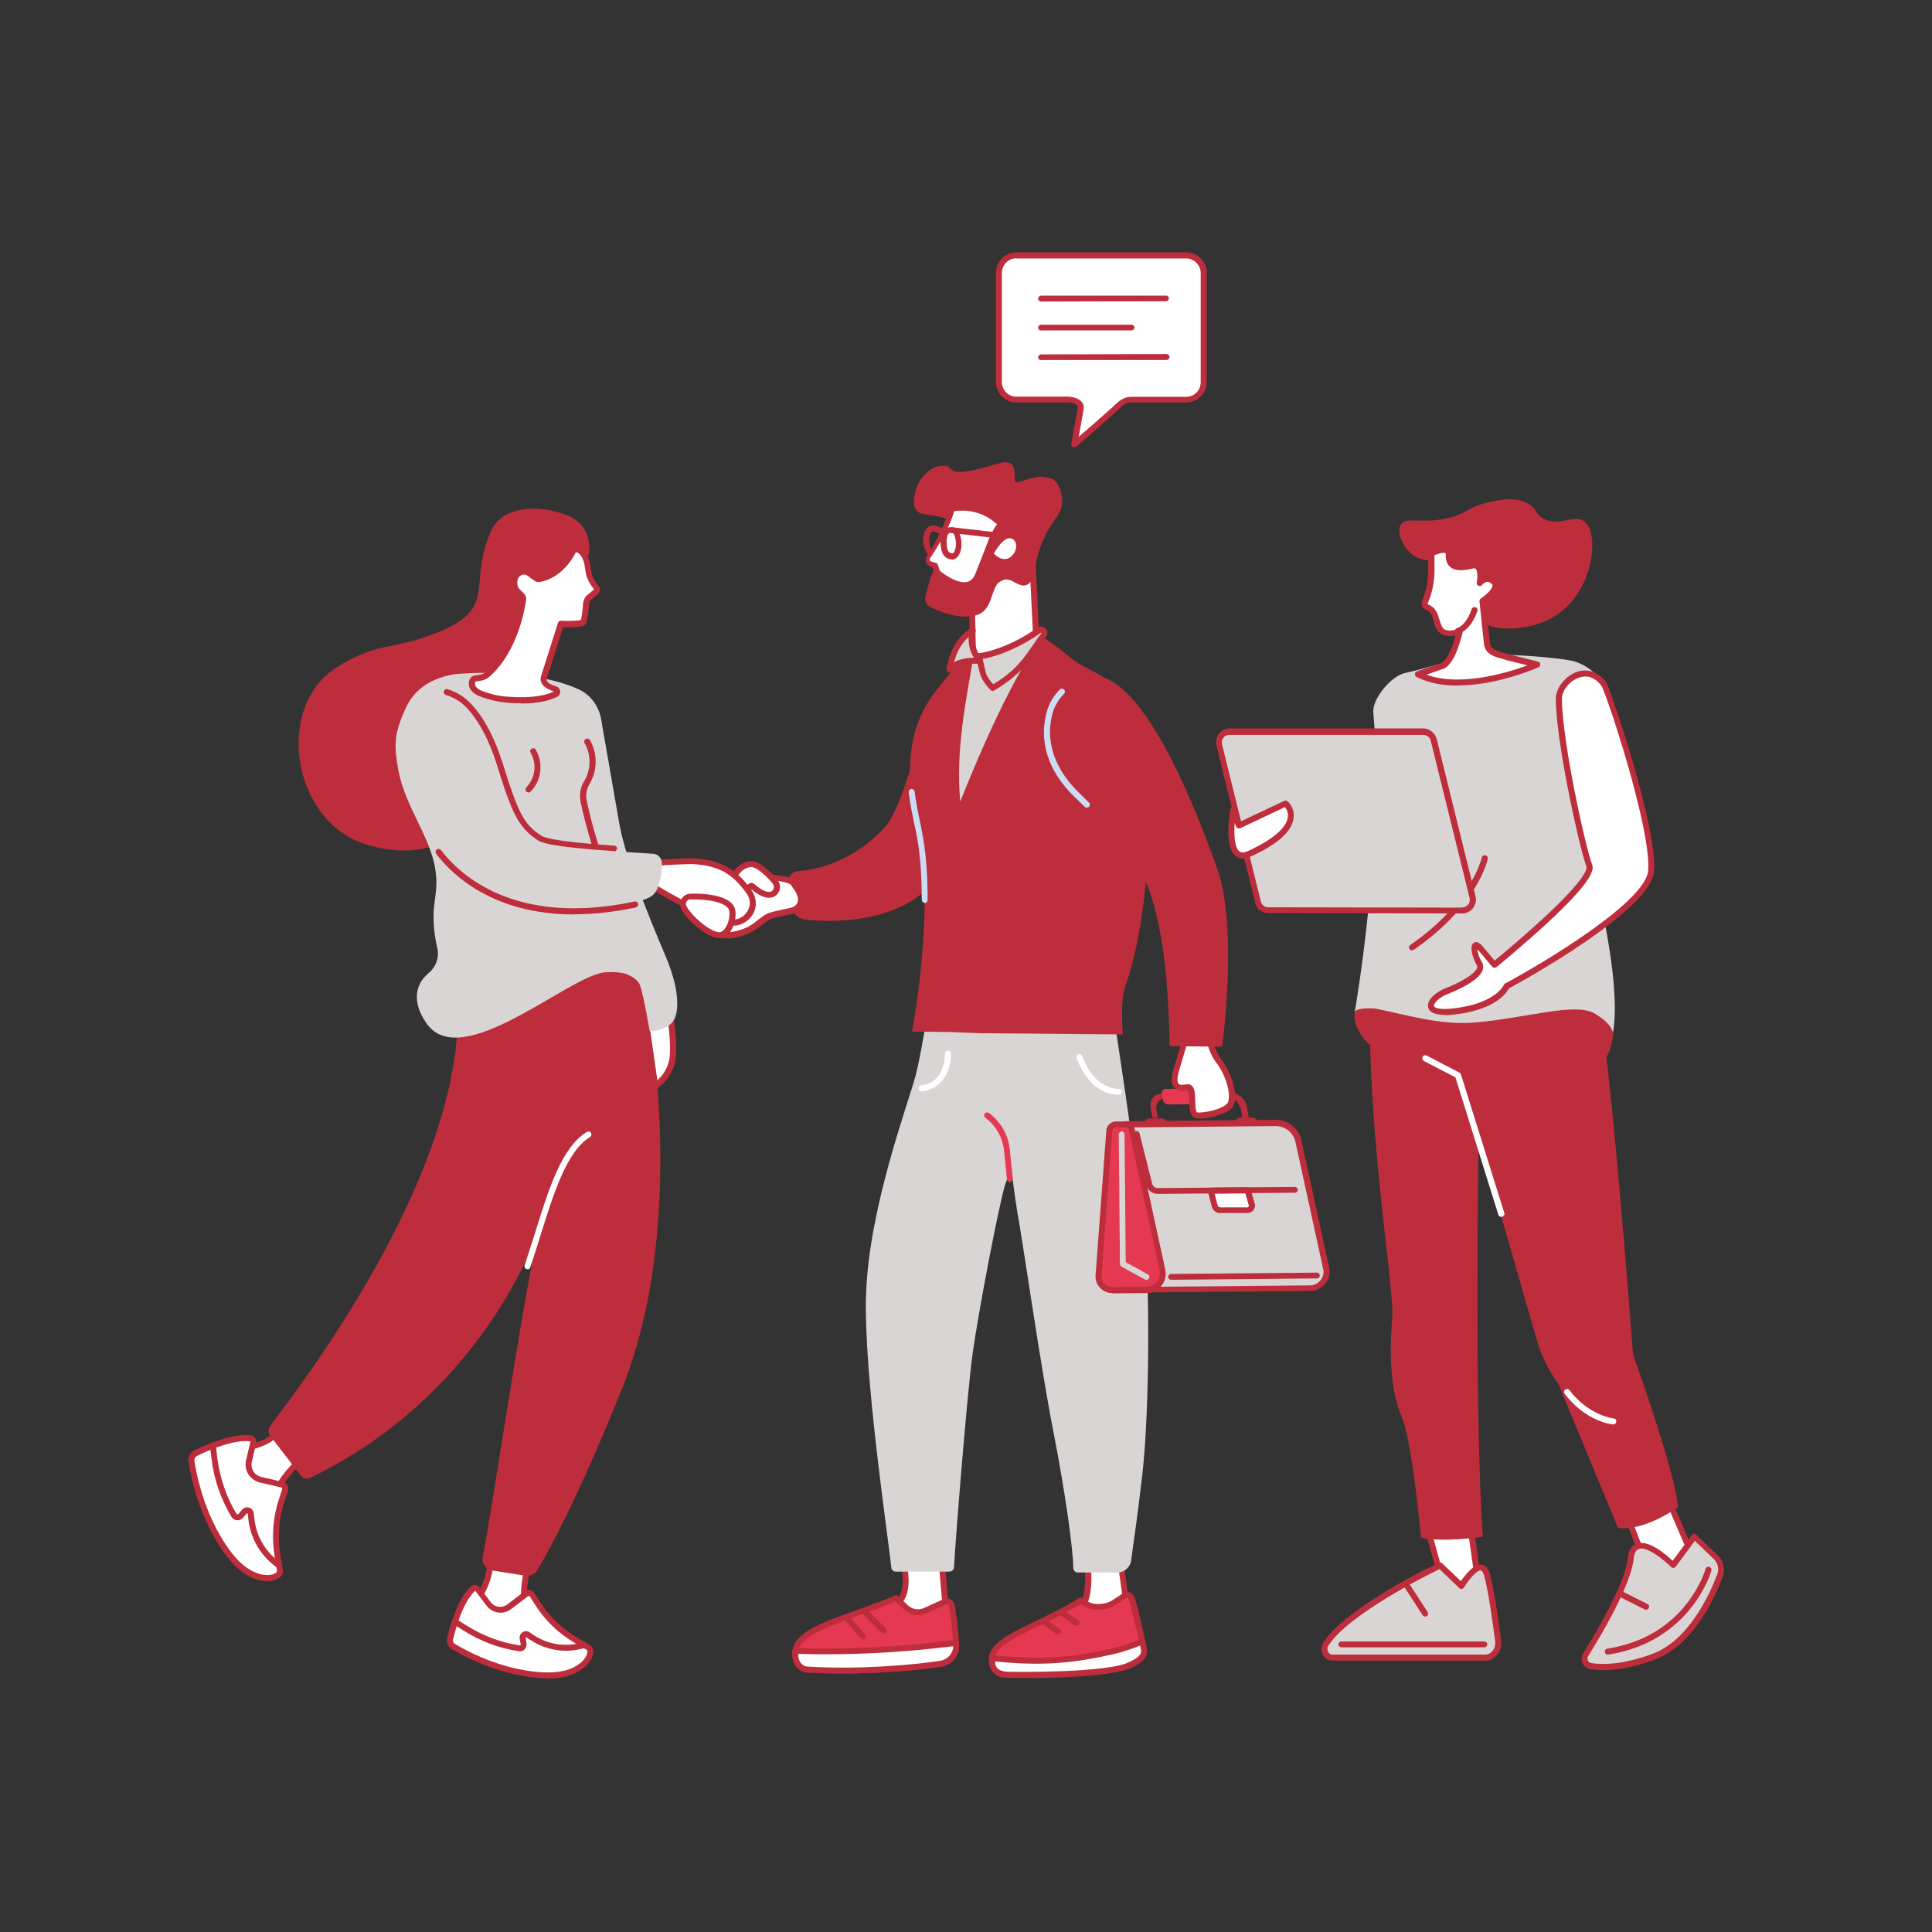
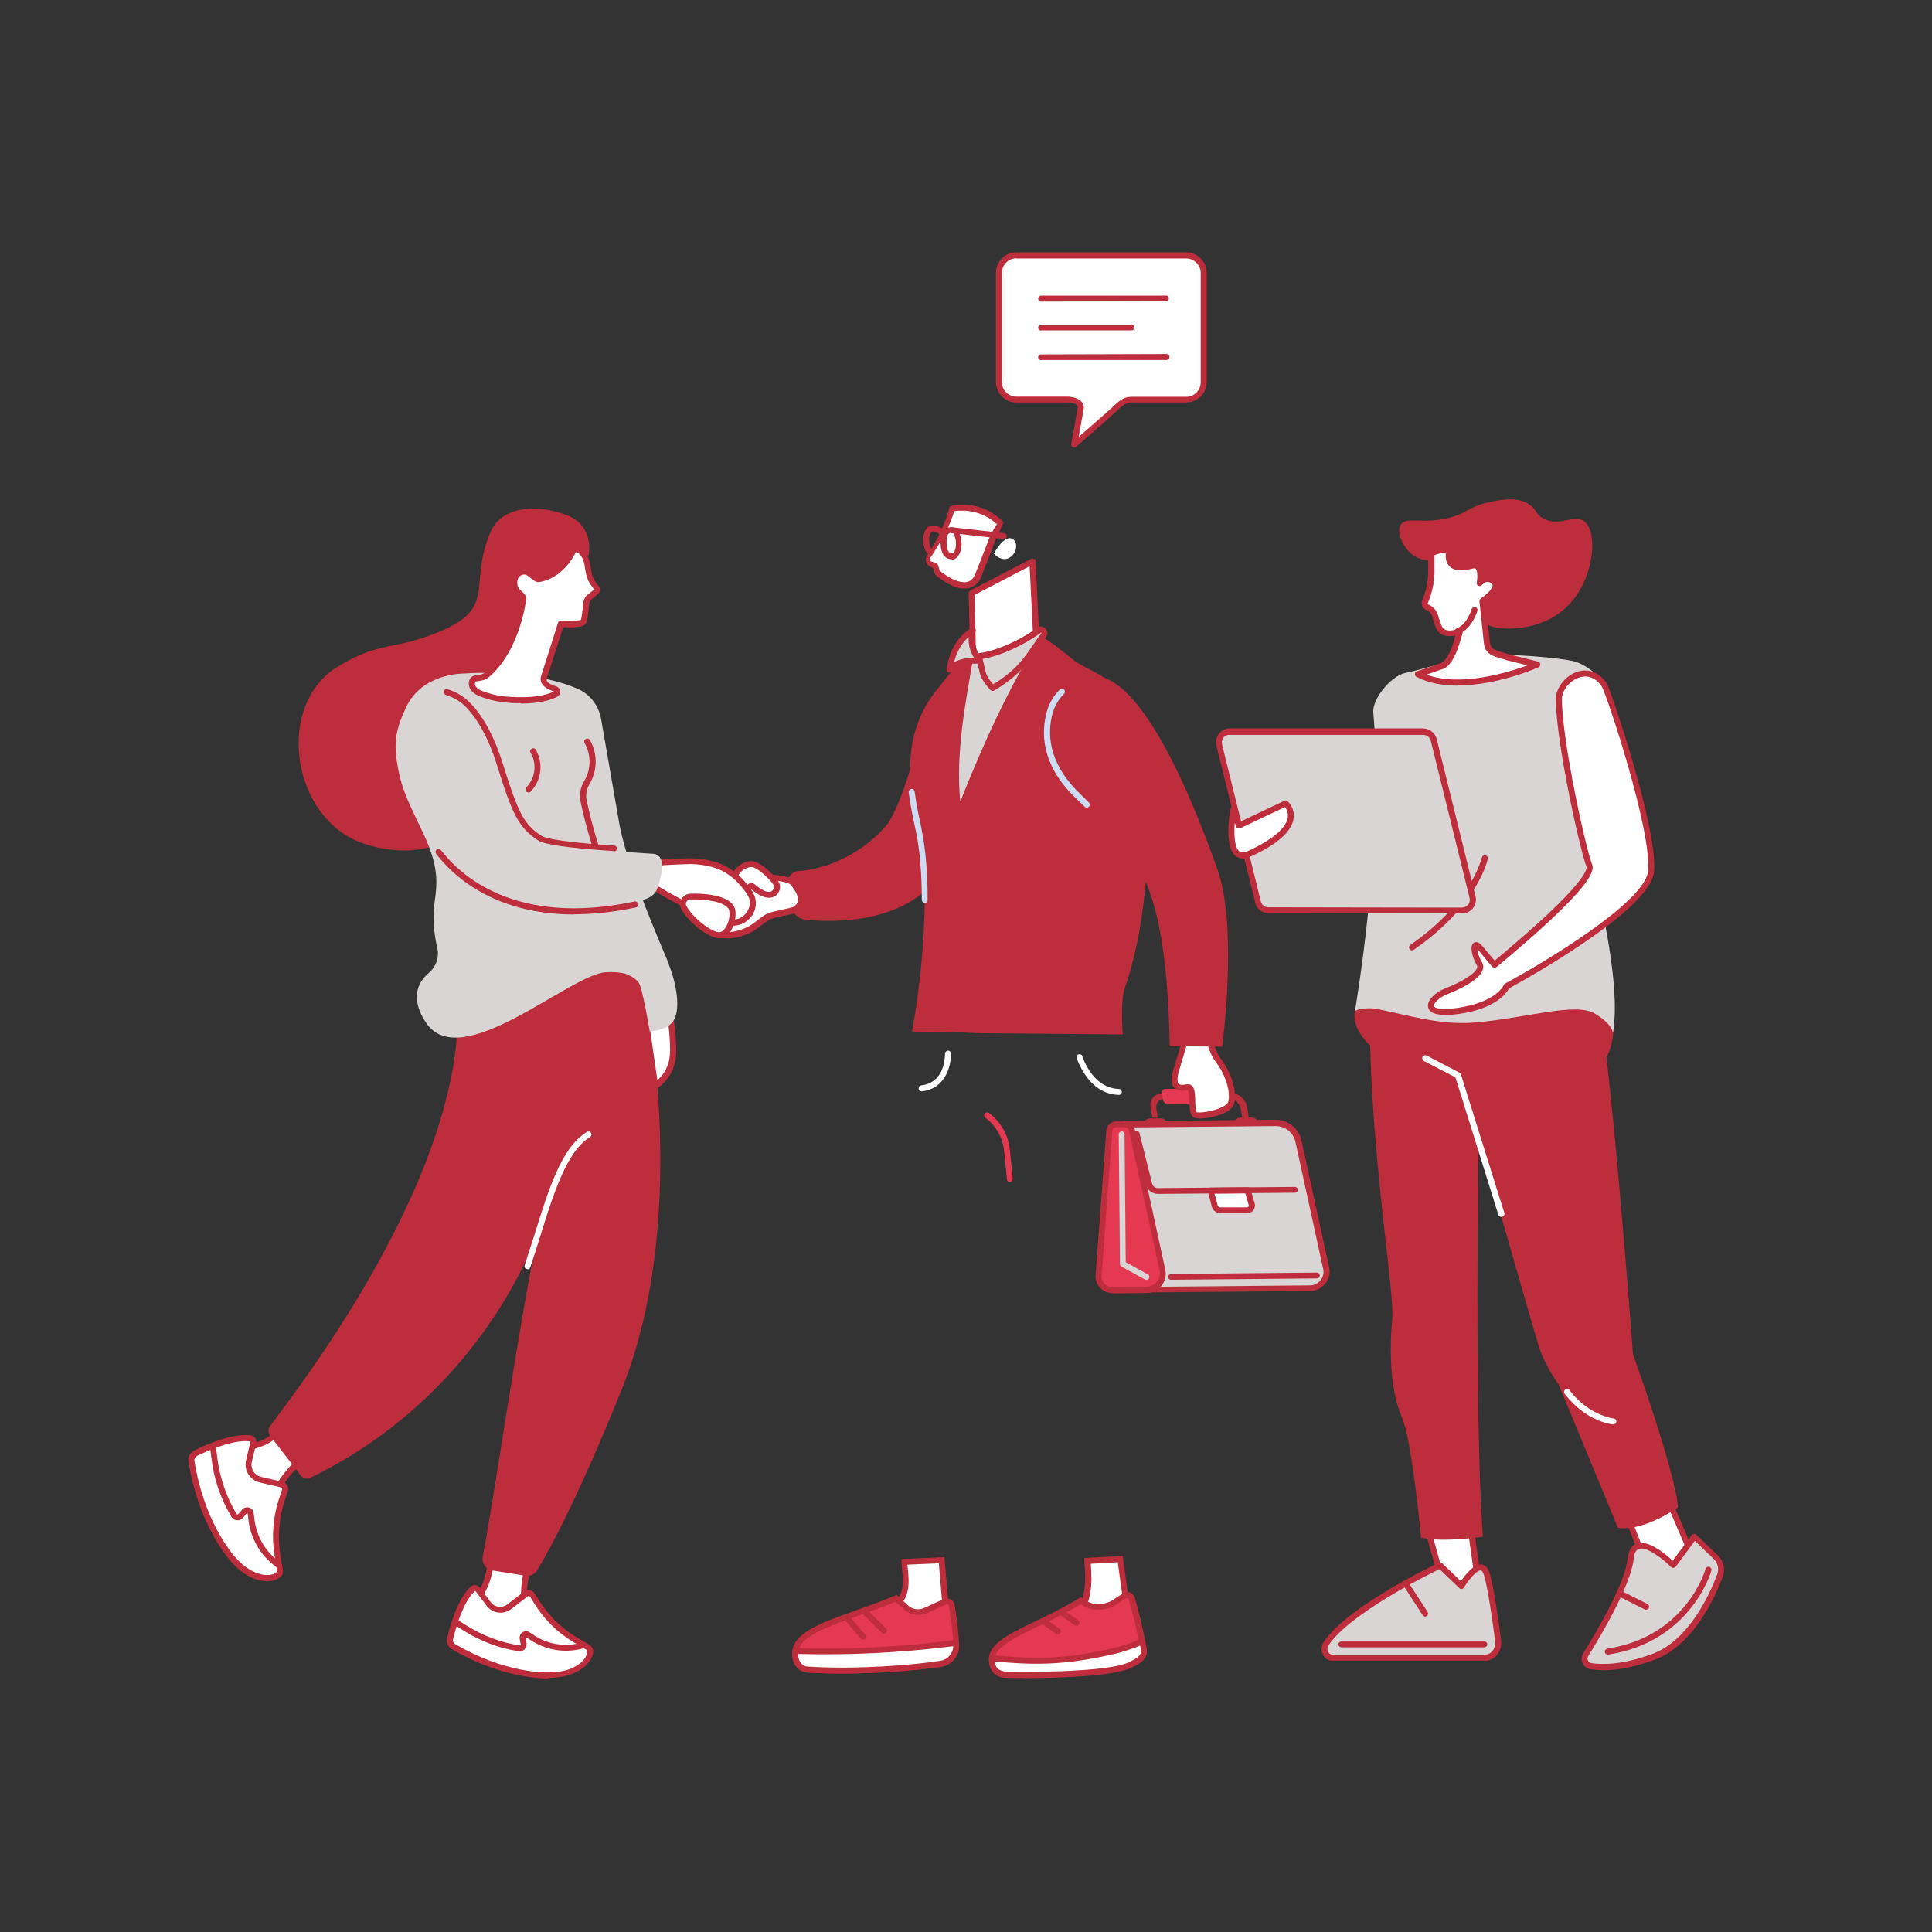
<svg xmlns="http://www.w3.org/2000/svg" id="Ebene_1" data-name="Ebene 1" viewBox="0 0 113.39 113.39">
  <rect x="0" y="0" width="113.39" height="113.39" fill="#333333" stroke="none" />
  <defs>
    <style>      .cls-1 {        fill: #e53851;      }      .cls-1, .cls-2, .cls-3, .cls-4, .cls-5, .cls-6 {        stroke-width: 0px;      }      .cls-7 {        clip-path: url(#clippath-2);      }      .cls-8 {        clip-path: url(#clippath-6);      }      .cls-2 {        fill: #d9d5d5;      }      .cls-3 {        fill: none;      }      .cls-9 {        clip-path: url(#clippath-7);      }      .cls-10 {        clip-path: url(#clippath-1);      }      .cls-11 {        clip-path: url(#clippath-4);      }      .cls-4 {        fill: #fff;      }      .cls-12 {        clip-path: url(#clippath);      }      .cls-13 {        clip-path: url(#clippath-3);      }      .cls-14 {        clip-path: url(#clippath-5);      }      .cls-5 {        fill: #be2d3b;      }      .cls-6 {        fill: #ccdcf2;      }    </style>
    <clipPath id="clippath">
      <rect class="cls-3" x="57.58" y="93.16" width="9.68" height="5.42" />
    </clipPath>
    <clipPath id="clippath-1">
      <rect class="cls-3" x="57.58" y="95.58" width="9.68" height="3" />
    </clipPath>
    <clipPath id="clippath-2">
      <rect class="cls-3" x="57.58" y="95.58" width="10.89" height="3" />
    </clipPath>
    <clipPath id="clippath-3">
      <rect class="cls-3" x="45.48" y="93.16" width="10.89" height="5.42" />
    </clipPath>
    <clipPath id="clippath-4">
      <rect class="cls-3" x="45.48" y="95.58" width="10.89" height="3" />
    </clipPath>
    <clipPath id="clippath-5">
      <rect class="cls-3" x="26.12" y="93.16" width="9.68" height="5.42" />
    </clipPath>
    <clipPath id="clippath-6">
      <rect class="cls-3" x="26.12" y="91.95" width="9.68" height="6.62" />
    </clipPath>
    <clipPath id="clippath-7">
      <rect class="cls-3" x="92.66" y="89.53" width="9.68" height="9.04" />
    </clipPath>
  </defs>
  <path class="cls-4" d="m66.29,95.44l-3.09-.6c.6-.77.76-1.64.61-3.22l1.92-.1.55,3.93" />
  <path class="cls-5" d="m63.51,94.71l2.58.51-.49-3.53-1.58.09c.11,1.38-.03,2.22-.5,2.94Zm2.99.94l-3.61-.7.17-.23c.57-.73.72-1.54.58-3.1v-.18s2.25-.12,2.25-.12l.6,4.33" />
  <g class="cls-12">
    <g>
      <path class="cls-1" d="m66.4,93.81c.15.46.48,1.78.63,2.57.09.5-.21.98-.69,1.13-1.36.43-4.64.55-7.37.78-.19.01-.53-.06-.71-.51-.59-1.52,2.34-2.11,5.15-3.82,0,0,.17.13.43.25.43.2,1.11.14,1.51-.12l.64-.42c.15-.09.35-.02.41.15" />
      <path class="cls-5" d="m63.41,94.16c-.85.51-1.7.92-2.46,1.28-1.83.88-2.84,1.41-2.51,2.27.16.4.47.4.53.39.7-.06,1.44-.11,2.16-.16,2.05-.15,4.17-.3,5.16-.61.4-.12.64-.52.57-.93-.14-.76-.47-2.07-.62-2.55-.01-.04-.04-.06-.06-.06s-.05-.01-.09,0l-.64.42c-.45.29-1.2.35-1.68.13-.16-.07-.28-.15-.36-.2Zm-4.47,4.3c-.28,0-.65-.16-.82-.62-.46-1.2.93-1.87,2.69-2.71.77-.37,1.66-.8,2.52-1.33l.1-.06.1.07s.17.12.4.23c.37.17.98.12,1.34-.11l.64-.42c.12-.08.26-.1.4-.05.13.05.23.15.28.29.16.48.48,1.8.63,2.58.11.58-.24,1.15-.8,1.33-1.03.32-3.08.47-5.25.62-.72.05-1.46.1-2.16.17h-.06" />
    </g>
  </g>
  <g class="cls-10">
    <path class="cls-4" d="m67.13,96.73s0,.02,0,.03c.09.5-.31.71-.76.94-1.36.7-7.06.6-7.06.6,0,0-.76.06-.98-.38-.03-.07-.08-.11-.09-.19-.01-.09-.03-.41-.03-.41,2.85.3,4.71.17,7.27-.44.32-.08,1.27-.38,1.54-.54,0,0,.03.11.1.39" />
  </g>
  <g class="cls-7">
    <path class="cls-5" d="m59.31,98.12c.06,0,5.68.09,6.98-.58.52-.26.73-.42.67-.75v-.02c-.02-.08-.04-.14-.05-.19-.4.17-1.11.4-1.38.46-2.6.61-4.43.74-7.12.47,0,.08,0,.16.01.18,0,.03,0,.04.03.08,0,.02.02.04.03.06.14.27.63.3.81.29,0,0,0,0,.01,0Zm.76.36c-.41,0-.69,0-.75,0-.1,0-.88.03-1.14-.49,0-.01-.02-.02-.02-.04-.03-.05-.07-.11-.08-.2s-.02-.39-.03-.43c0-.05.02-.1.06-.14.04-.03.09-.05.14-.04,2.77.29,4.58.18,7.21-.44.31-.07,1.24-.38,1.49-.52.05-.02.1-.03.15,0,.05.02.09.07.1.11,0,0,.03.12.1.41,0,.02,0,.03,0,.04.12.62-.4.89-.85,1.12-1.09.56-4.78.63-6.39.63" />
  </g>
  <path class="cls-5" d="m63.18,95.42s-.07,0-.1-.03l-.86-.6c-.08-.05-.1-.16-.04-.24s.17-.1.25-.04l.85.59c.08.06.1.17.04.25-.03.05-.09.07-.14.07" />
  <path class="cls-5" d="m62.09,95.92s-.07,0-.1-.03l-.75-.52c-.08-.05-.1-.16-.05-.24.06-.08.17-.1.25-.05l.75.52c.08.05.1.16.04.24-.03.05-.09.08-.14.08" />
  <path class="cls-4" d="m55.55,94.91l-2.17.69-1.13-1.19c1.23-.63.86-1.93.83-2.75l2.19-.09.29,3.35" />
  <path class="cls-5" d="m52.53,94.45l.9.95,1.93-.61-.26-3.04-1.84.08c0,.08.01.16.02.24.08.76.17,1.78-.75,2.39Zm.8,1.35l-1.37-1.44.21-.1c.93-.48.85-1.38.77-2.16-.01-.15-.03-.3-.03-.43v-.17s2.52-.11,2.52-.11l.31,3.66-2.41.76" />
  <g class="cls-13">
    <g>
      <path class="cls-1" d="m55.86,94.23c.09.52.23,1.47.26,2.33.02.54-.37,1.01-.91,1.09-1.5.23-4.92.53-7.84.34-.2-.01-.56-.15-.67-.65-.38-1.71,2.66-2.18,5.89-3.54l.59.54c.31.29.76.36,1.14.18l1.12-.52c.17-.08.38.03.41.22" />
      <path class="cls-5" d="m52.56,94c-.78.33-1.56.6-2.25.85-2.14.77-3.69,1.32-3.44,2.45.1.46.44.51.51.51,2.89.19,6.25-.09,7.81-.34.44-.07.77-.46.76-.91-.03-.86-.17-1.81-.26-2.31,0-.05-.04-.08-.06-.09-.02,0-.06-.02-.11,0l-1.12.52c-.45.2-.97.12-1.34-.22l-.5-.46Zm-3.15,4.22c-.69,0-1.38-.02-2.05-.06-.31-.02-.7-.24-.83-.78-.32-1.43,1.44-2.06,3.66-2.85.72-.26,1.53-.54,2.33-.88l.1-.05.67.62c.26.24.63.3.95.15l1.12-.51c.14-.06.29-.06.42,0,.13.07.22.19.25.34.08.5.23,1.48.26,2.35.02.63-.43,1.17-1.05,1.27-1.21.19-3.51.4-5.83.4" />
    </g>
  </g>
  <g class="cls-11">
    <g>
      <path class="cls-4" d="m56.12,96.43s0,.09,0,.13c.02.54-.37,1.01-.91,1.09-1.5.23-4.92.53-7.84.34-.2-.01-.56-.15-.67-.65-.03-.15-.02-.43-.02-.43h.21c2.95.08,5.9-.07,8.83-.43l.4-.05" />
      <path class="cls-5" d="m46.85,97.09c0,.08,0,.16.02.21.1.46.44.51.51.51,2.89.19,6.25-.09,7.81-.34.43-.07.74-.43.76-.85l-.21.02c-2.92.36-5.91.51-8.86.43h-.03Zm2.56,1.13c-.69,0-1.38-.02-2.05-.06-.31-.02-.7-.24-.83-.78-.04-.17-.03-.44-.03-.48,0-.09.08-.17.18-.17h.21c2.93.08,5.89-.07,8.8-.43l.4-.05s.1,0,.14.04c.03.03.06.08.06.13,0,0,0,.09,0,.13.02.63-.43,1.17-1.05,1.27-1.21.19-3.51.4-5.83.4" />
    </g>
  </g>
  <path class="cls-5" d="m51.87,95.88s-.09-.01-.12-.05l-1.07-1.06c-.07-.07-.07-.18,0-.25.07-.07.18-.07.25,0l1.07,1.05c.07.07.07.18,0,.25-.03.04-.08.05-.12.05" />
  <path class="cls-5" d="m50.65,96.23c-.05,0-.1-.02-.13-.06l-.96-1.11c-.06-.07-.05-.18.02-.25.08-.06.18-.05.25.02l.95,1.11c.06.08.05.18-.02.25-.03.03-.08.04-.11.04" />
-   <path class="cls-2" d="m59.01,69.47c-.33.96-1.58,7.46-1.93,10-.32,2.32-1,10.85-1.09,12.51,0,.14-.13.26-.27.26h-3.14c-.14,0-.26-.1-.27-.25-.17-1.72-1.64-11.37-1.48-16.03.17-5.09,2.46-11.14,2.9-12.81.44-1.66.99-5.61.99-5.61l10.58,1.63s1.33,8.55,1.9,13.71c.26,2.28.29,9.66-.15,13.61-.29,2.56-.55,4.19-.66,5.08-.05.41-.4.72-.81.72h-2.32c-.15,0-.27-.12-.27-.27,0-1.06-.47-4.44-1.15-7.91-.79-4.04-1.67-10.35-2.12-12.9-.14-.84-.27-1.81-.37-2.73,0,0,0,0-.33.97" />
  <path class="cls-1" d="m59.27,69.38c-.09,0-.17-.07-.17-.16-.07-.65-.13-1.24-.17-1.68-.08-.77-.47-1.47-1.1-1.94-.08-.06-.09-.17-.04-.24.06-.08.17-.09.25-.04.7.52,1.15,1.31,1.23,2.18.04.44.1,1.03.17,1.68,0,.09-.06.18-.16.19h-.02" />
  <path class="cls-4" d="m65.67,64.26h0c-1.55-.04-2.24-1.52-2.48-2.15-.03-.09.01-.19.11-.23.09-.03.19.01.22.11.2.57.83,1.89,2.15,1.92.1,0,.17.09.17.18,0,.09-.08.17-.17.17" />
  <path class="cls-4" d="m54.08,64.05c-.09,0-.17-.07-.17-.16,0-.09.06-.18.16-.19,1.43-.16,1.39-1.79,1.39-1.86,0-.09.08-.17.17-.18.1,0,.18.07.18.17.02.69-.3,2.06-1.7,2.22,0,0-.01,0-.02,0" />
  <path class="cls-4" d="m60.85,37.9l-.25-4.95-3.58,1.86.08,3.13c.03.7.63,1.08.63,1.08.74.53,1.77.42,2.52-.11l.17-.12c.29-.2.45-.54.43-.89" />
  <path class="cls-5" d="m57.2,34.91l.07,3.02c.03.59.55.94.55.94.64.46,1.59.42,2.32-.1l.17-.12c.24-.17.37-.45.35-.74l-.23-4.68-3.24,1.69Zm1.66,4.63c-.44,0-.87-.13-1.23-.38-.02-.01-.67-.43-.7-1.21l-.08-3.13c0-.07.03-.13.09-.16l3.58-1.86c.06-.03.12-.02.17,0s.09.08.09.14l.24,4.95c.02.42-.16.8-.5,1.04l-.17.12c-.46.33-.98.49-1.49.49" />
-   <path class="cls-5" d="m55.3,27.34c.96-.07-.24.93,3.31-.14,1.41-.43.71,1.22,1.08,1.11,1.36-.4,1.31-.39,1.98-.23.44.11.73.91.66,1.51-.1.79-.76,1.01-1.32,2.68-.4,1.18-.29,1.89-.76,2.06-.48.18-.84-.45-1.38-.3-.69.2-.54,1.39-1.21,1.9-.43.32-1.42.47-3.02-.28-.26-.12-.4-.41-.32-.69.09-.35.21-.8.36-1.22.73-1.99,1.43-2.45,1.17-2.96-.4-.78-1.9-.31-2.15-.95-.27-.67.31-2.41,1.62-2.5" />
  <path class="cls-4" d="m58.7,30.71l-.27.52c-.13.24-.24.49-.33.75-.17.48-.5,1.29-.68,1.75-.58,1.48-2.42-.12-2.42-.12l-.13-.4-.25-.1s-.09-.05-.13-.09c-.08-.1-.08-.23-.01-.33.36-.54,1.12-1.76,1.38-2.84,0,0,1.56-.42,2.85.86" />
  <path class="cls-5" d="m58.53,30.74s-.03,0-.05,0c0,0,0,0-.01,0l-.02-.02s-.09-.08-.14-.12c-.09-.08-.2-.14-.3-.21-.21-.12-.43-.23-.66-.29-.23-.07-.48-.12-.72-.13-.12,0-.25,0-.37,0-.12,0-.25.03-.35.05l.12-.13c-.17.66-.47,1.26-.8,1.84-.17.28-.34.57-.52.85l-.07.1-.04.05v.02s-.02,0-.02.01c-.02.04-.02.09,0,.14.03.04.06.05.12.07.08.02.16.04.24.07.05.02.09.06.1.1h0c.05.14.09.27.13.41l-.05-.08c.18.15.4.3.61.42s.44.22.66.26c.23.04.44.02.59-.1.08-.06.15-.14.2-.24.03-.05.05-.1.07-.15l.07-.18c.19-.48.38-.95.56-1.43.05-.12.09-.25.14-.37s.1-.24.17-.36c.03-.06.06-.12.09-.18.02-.05.05-.09.08-.14.05-.09.11-.17.17-.26Zm.35-.05c-.06.14-.12.27-.18.42l-.18.37c-.06.11-.1.23-.15.34-.05.12-.09.24-.13.36-.18.49-.37.96-.56,1.44l-.07.18c-.02.07-.06.14-.09.2-.08.13-.17.26-.3.35-.13.1-.28.16-.44.18-.15.02-.3.01-.44-.01-.28-.06-.54-.17-.77-.31-.23-.13-.45-.28-.66-.46-.02-.02-.04-.05-.05-.08-.04-.14-.09-.27-.13-.41l.1.11c-.08-.03-.15-.07-.22-.11-.04-.02-.1-.05-.14-.09-.05-.05-.08-.1-.1-.15-.05-.11-.04-.24,0-.34,0-.01.01-.03.02-.04l.02-.03.03-.05.07-.1c.17-.27.34-.56.49-.85s.29-.59.41-.88c.12-.3.23-.6.3-.91.01-.06.06-.11.12-.12.15-.04.27-.05.42-.07.14,0,.27-.01.41,0,.27,0,.55.05.81.13.26.08.52.19.75.34.12.08.23.15.34.24.06.04.1.09.16.13l.05.05s.04.04.06.06c.03.04.07.09.09.13" />
  <path class="cls-4" d="m58.33,32.49s.65-1.23,1.15-.82c.5.41-.25,1.75-1.15.82" />
  <path class="cls-5" d="m55.7,31.31c-.1.05-.13.25-.14.4-.02.47.08.64.15.7.05.05.12.07.22.06.08-.04.32-.47.06-1.12,0-.01-.03-.04-.07-.06s-.11-.03-.21,0Zm.18,1.52c-.17,0-.31-.06-.42-.16-.19-.18-.27-.5-.26-.97.02-.38.13-.61.35-.7.16-.07.33-.08.48-.02.12.05.22.14.26.26.23.58.15,1.07-.02,1.34-.09.15-.21.24-.33.26-.02,0-.05,0-.08,0" />
  <path class="cls-5" d="m58.92,31.63s-.01,0-.02,0l-3.01-.34c-.09,0-.17-.1-.16-.19.01-.09.1-.17.19-.15l3.01.34c.09,0,.17.1.15.19,0,.09-.09.16-.17.16" />
  <path class="cls-5" d="m54.57,32.53s-.05,0-.08-.01c-.09-.04-.17-.16-.23-.35-.05-.14-.18-.65.07-1.08.07-.13.18-.21.33-.24.32-.07.67.2.71.23.08.06.09.17.03.25-.06.08-.17.09-.25.03-.09-.07-.3-.19-.43-.16-.03,0-.06.01-.09.07-.2.35-.05.86.03.95.07.05.1.14.06.22-.03.07-.09.1-.16.1" />
  <path class="cls-2" d="m66.6,75.7l10.28-.09c.62,0,1.08-.57.95-1.16l-1.63-7.47c-.14-.63-.7-1.08-1.35-1.07l-8.82.08.57,9.72" />
  <path class="cls-5" d="m66.21,66.16l.55,9.37,10.12-.09c.25,0,.47-.11.62-.3.15-.18.21-.42.16-.65l-1.63-7.47c-.12-.55-.61-.94-1.18-.93l-8.64.08Zm.39,9.72c-.09,0-.17-.07-.17-.17l-.57-9.72s.01-.09.05-.13c.03-.04.08-.06.13-.06l8.82-.08h.01c.73,0,1.36.51,1.51,1.2l1.63,7.47c.07.33,0,.68-.23.95s-.54.43-.89.43l-10.29.09" />
  <path class="cls-1" d="m65.29,75.72l1.99-.02c.62,0,1.07-.57.95-1.16l-1.79-8.23c-.04-.19-.21-.32-.41-.32h-.51c-.21,0-.39.17-.41.38l-.63,8.51c-.03.45.34.84.8.84" />
  <path class="cls-5" d="m66.03,66.16h-.52c-.12,0-.22.1-.23.22l-.63,8.51c0,.17.05.33.17.45.12.13.28.2.46.2l2-.02c.24,0,.47-.11.62-.3.15-.18.2-.42.16-.65l-1.8-8.23c-.02-.1-.12-.18-.23-.18Zm-.76,9.73c-.27,0-.52-.11-.71-.31s-.28-.46-.26-.72l.63-8.51c.02-.3.28-.53.58-.53h.52s0,0,0,0c.27,0,.52.19.57.46l1.79,8.23c.07.33,0,.68-.22.95-.22.27-.54.43-.89.43l-1.99.02h0" />
  <path class="cls-5" d="m67.95,70.07c-.32,0-.6-.21-.67-.52l-.74-2.95c-.02-.09.03-.19.13-.21s.19.03.21.13l.74,2.95c.04.15.17.26.33.26l8.05-.07h0c.09,0,.17.08.17.17s-.08.17-.17.17l-8.05.07h0" />
  <path class="cls-4" d="m71.06,69.87l.24.9c.04.15.17.26.34.26h1.59c.17-.01.3-.18.25-.34l-.24-.83-2.17.02" />
  <path class="cls-5" d="m71.28,70.05l.18.68c.02.08.09.13.16.13h1.6s.06-.04.07-.05c0,0,.02-.04,0-.07l-.2-.7-1.81.02Zm.34,1.15c-.24,0-.44-.16-.5-.39l-.23-.89c-.01-.05,0-.1.03-.15s.09-.07.14-.07l2.17-.02c.08,0,.15.05.17.13l.24.83c.04.13,0,.26-.07.38-.08.11-.21.17-.35.17h-1.59s0,.01,0,.01" />
  <path class="cls-5" d="m68.73,75.11c-.1,0-.17-.08-.17-.17,0-.09.08-.17.17-.17l8.56-.08c.09,0,.17.08.17.17s-.08.17-.17.17l-8.55.08" />
  <path class="cls-5" d="m72.81,65.59h.67c.18,0,.33.13.33.31h-1.32c0-.17.14-.31.32-.31" />
  <path class="cls-5" d="m67.47,65.64h.67c.18,0,.33.13.33.31h-1.32c0-.17.14-.31.33-.31" />
  <path class="cls-5" d="m67.64,65.62l-.11-.63c-.08-.44.22-.81.68-.81l4.01-.04c.45,0,.88.35.96.8l.11.63-.37.09-.08-.52c-.07-.35-.35-.69-.7-.69l-3.75.03c-.35,0-.59.29-.52.63l.09.49h-.31" />
  <path class="cls-1" d="m68.41,63.91l3.68-.03c.15,0,.29.13.32.28l.06.34c.02.16-.08.29-.22.29l-3.68.03c-.15,0-.29-.12-.32-.28l-.06-.34c-.02-.16.08-.29.22-.29" />
  <path class="cls-2" d="m67.29,75.12s-.06,0-.08-.02l-1.39-.76c-.05-.03-.09-.09-.09-.15l-.07-7.61c0-.1.08-.17.17-.18.09,0,.17.08.17.17l.07,7.51,1.29.71c.09.05.12.16.07.24-.03.06-.09.09-.16.09" />
  <path class="cls-5" d="m53.93,43.34s-.99,4.01-1.94,5.14c-.95,1.13-2.84,2.45-5.07,2.64,0,0-1.26-.08-.47,2.19.13.37.46.63.85.67,1.71.17,6.48.3,8.33-3.43,2.27-4.57-1.71-7.22-1.71-7.22" />
  <path class="cls-5" d="m61.2,37.39s.58.33,1.63,1.21c1.04.89,2.64.94,3.56,3.13,1.61,3.83,1.14,12.04-.36,16.2-.3.84-.13,2.78-.13,2.78l-8.4-.07-1.75-.07-2.22-.03s1.35-7.03.4-11.78c-.4-1.97-1.28-5.23.95-8.15.51-.66,1.51-1.83,1.96-2.53l.54.54c.11.02.23.87.35.89,1.34.23,1.72-.38,2.65-1.36l.82-.77" />
  <path class="cls-6" d="m54.27,52.99c-.09,0-.17-.08-.17-.17,0-1.54-.11-2.89-.34-4.01-.03-.13-.06-.26-.09-.41-.12-.57-.25-1.2-.34-1.9,0-.1.06-.18.16-.2.09,0,.18.06.19.16.09.69.22,1.32.34,1.88.03.14.06.27.08.41.23,1.14.35,2.52.34,4.08,0,.1-.08.17-.17.17" />
  <path class="cls-4" d="m71.03,61.18s.09.57.49,1.09c.4.52.92,1.64.74,2.44-.13.59-1.82.86-2.09.74-.37-.16,0-1.74-.5-1.63-.94.2-.78-.54-.6-1.16.19-.61.51-1.69.51-1.69l1.46.21" />
  <path class="cls-5" d="m69.72,63.63c.09,0,.16.04.21.07.2.16.21.51.22.92,0,.21.02.6.09.66.12.05.98-.03,1.53-.33.18-.09.3-.2.32-.3.17-.73-.32-1.8-.71-2.29-.31-.4-.44-.83-.5-1.04l-1.18-.17c-.09.31-.32,1.07-.46,1.55-.06.18-.22.73-.07.9.07.08.23.09.46.04.03,0,.06,0,.09,0Zm.67,2.01c-.13,0-.23-.01-.29-.04-.27-.12-.28-.51-.3-.96,0-.21-.02-.59-.09-.66h0c-.37.08-.63.03-.79-.14-.26-.28-.16-.76,0-1.24.18-.61.51-1.69.51-1.69l.04-.14,1.73.25.02.13s.09.53.45,1.01c.44.56.97,1.74.77,2.59-.05.21-.23.4-.54.55-.44.22-1.1.35-1.5.35" />
  <path class="cls-5" d="m62.76,40.23c-.56.37-.98.93-1.16,1.57-.31,1.12-.34,2.92,1.54,4.8,3.09,3.07,5.32,4.12,5.51,14.8l3.08.03s.95-6.99-.29-10.45c-1.11-3.11-3.85-10.27-6.68-11.22-.45-.15-1.59.21-1.99.47" />
  <path class="cls-6" d="m63.78,47.4s-.09-.01-.12-.05c-.18-.18-.41-.4-.64-.62-1.92-1.91-1.92-3.76-1.58-4.97.13-.49.4-.93.76-1.29.07-.07.18-.07.25,0,.07.07.07.18,0,.25-.32.32-.55.71-.67,1.13-.31,1.12-.3,2.84,1.5,4.63.23.22.44.44.63.62.07.07.07.17,0,.25-.04.03-.08.05-.13.05" />
  <path class="cls-2" d="m56.36,47.04c1.4-3.52,2.91-6.8,4.65-9.56-1.27.9-2.34,2.16-3.89,1.11-.42,2.51-1.05,5.52-.76,8.45" />
  <path class="cls-2" d="m60.96,36.99c-1.02.75-2.5,1.41-3.54,1.53.32.94.08,1.05.82,1.86,1.87-1.09,2.24-2.13,3.01-3.1.15-.18-.09-.43-.28-.28" />
  <path class="cls-5" d="m57.66,38.66c.06.21.1.38.13.52.07.35.11.54.5.98,1.3-.78,1.82-1.55,2.32-2.28.16-.23.32-.47.51-.71,0,0,.01-.01,0-.03s-.03,0-.04,0c-.99.73-2.38,1.36-3.41,1.53Zm.59,1.89s-.09-.02-.13-.06c-.53-.59-.59-.85-.68-1.25-.04-.18-.08-.38-.18-.67-.01-.05,0-.1.02-.15.03-.04.08-.07.13-.08.99-.11,2.44-.74,3.45-1.49.16-.12.36-.1.5.04.14.14.15.34.03.49-.17.22-.33.45-.49.69-.54.79-1.1,1.61-2.56,2.46-.03.02-.06.02-.09.02" />
  <path class="cls-2" d="m57.5,38.79c-.45-.54-.57-1.14-.43-1.79-.8.49-1.2,1.3-1.36,2.29.55-.53,1.23-.53,1.79-.51" />
  <path class="cls-5" d="m56.85,37.39c-.41.35-.69.85-.86,1.48.38-.21.78-.26,1.17-.27-.23-.37-.33-.78-.31-1.21Zm-1.13,2.08s-.06,0-.08-.02c-.07-.03-.1-.11-.09-.18.19-1.14.67-1.93,1.45-2.41.06-.04.14-.03.19,0,.06.04.09.11.07.18-.14.62,0,1.16.39,1.64.05.05.06.13.02.19-.03.06-.09.1-.17.09-.57-.03-1.17-.02-1.66.46-.03.03-.08.05-.12.05" />
  <path class="cls-4" d="m46.62,51.89c.19.28.78,1.03.08,1.48-.18.12-1.29.27-1.57.41-.43.21-.75.65-1.41.9-1.23.46-2,.15-2.65-.52-.65-.67,1.18-2.91,2.48-2.8,1.3.11,2.81.12,3.09.53" />
  <path class="cls-5" d="m43.44,51.53c-.78,0-1.8.9-2.2,1.73-.17.35-.19.64-.06.77.69.72,1.43.86,2.46.48.37-.14.62-.34.86-.53.17-.14.34-.26.53-.36.16-.08.51-.15.86-.23.25-.05.62-.13.69-.17.14-.09.22-.2.25-.33.06-.29-.2-.66-.34-.85l-.04-.07c-.17-.26-1.29-.34-2.17-.39-.26-.02-.52-.04-.78-.06h-.08Zm-.8,3.54c-.64,0-1.19-.26-1.7-.79-.25-.26-.25-.67,0-1.17.41-.86,1.61-2.01,2.62-1.92.26.02.52.04.77.06,1.34.09,2.18.17,2.44.55l.04.06c.17.24.48.69.39,1.12-.04.22-.17.4-.4.55-.12.08-.37.13-.81.22-.31.06-.66.14-.78.2-.16.08-.3.19-.47.32-.26.2-.54.43-.96.58-.41.16-.79.23-1.13.23" />
  <path class="cls-4" d="m45.57,52.26c.09-.17.04-.38-.09-.53-.32-.36-.97-1.05-1.44-1.01-.54.05-1.24.65-1.03,1.69.13.66.73.34.81.08.09-.28.21-.59.35-.46.16.14,1.03.89,1.39.24" />
  <path class="cls-5" d="m44.08,50.89h-.02c-.25.02-.51.17-.68.41-.15.2-.31.55-.2,1.07.03.16.09.25.18.25.12,0,.27-.11.29-.19.11-.39.23-.56.38-.6.09-.03.17,0,.25.06.28.25.66.5.91.45.06,0,.14-.04.21-.17.06-.12,0-.25-.07-.34-.52-.6-.99-.95-1.26-.95Zm-.71,2.08h-.02c-.12,0-.42-.07-.51-.53-.13-.65.07-1.1.26-1.35.23-.31.58-.52.92-.55.51-.04,1.14.56,1.58,1.07.19.22.24.5.11.73-.1.19-.26.31-.46.34-.41.07-.87-.25-1.15-.48-.03.05-.07.14-.13.33-.06.21-.33.44-.61.44" />
  <path class="cls-4" d="m31.03,91.69s-.61,2.1-.05,3.1l.15.42-3.43-.92.25-.34c.44-.62.72-1.31.81-2.04l2.27-.22" />
  <path class="cls-5" d="m28,94.19l2.86.77-.03-.09c-.47-.86-.17-2.39-.02-2.98l-1.88.18c-.11.7-.4,1.38-.82,1.98l-.1.14Zm3.42,1.28l-4-1.07.4-.55c.42-.59.69-1.27.77-1.96l.02-.14,2.67-.26-.07.25s-.59,2.04-.07,2.97v.03s.28.73.28.73" />
  <g class="cls-14">
    <path class="cls-4" d="m31.22,93.62l.29.46c.57.91,1.36,1.66,2.29,2.2l.71.42c.07.04.11.11.12.18v.04c.03.44-.61,1.33-2.22,1.41-1,.05-3.27-.19-5.8-1.69-.16-.09-.24-.28-.2-.46.16-.66.59-2.23,1.32-2.92.08-.08.21-.07.28.02l.65.86c.29.38.84.46,1.22.16l.98-.75c.11-.09.28-.06.36.06" />
  </g>
  <g class="cls-8">
-     <path class="cls-5" d="m27.86,93.39s0,0,0,0c-.7.66-1.12,2.2-1.27,2.83-.03.1.02.22.12.27,2.89,1.7,5.25,1.69,5.7,1.66,1.08-.05,1.6-.46,1.82-.71.19-.21.25-.4.24-.51v-.04s-.01-.04-.03-.05l-.71-.42c-.95-.55-1.76-1.33-2.34-2.26l-.29-.46s-.03-.03-.05-.03c0,0-.03,0-.06.01l-.98.75c-.22.17-.5.25-.77.21-.28-.04-.52-.18-.69-.41l-.65-.86h0Zm4.34,5.12c-.78,0-3.02-.16-5.68-1.72-.23-.13-.34-.4-.28-.65.16-.66.6-2.28,1.37-3.01.08-.07.17-.11.28-.1s.2.06.26.14l.65.86c.11.15.28.25.46.27s.37-.02.52-.14l.98-.75c.09-.08.21-.1.33-.09.12.02.22.09.28.19l.29.46c.56.88,1.33,1.63,2.23,2.15l.71.42c.12.07.2.19.21.33v.04c.02.24-.1.52-.33.77-.25.28-.86.77-2.06.83-.05,0-.12,0-.22,0" />
+     <path class="cls-5" d="m27.86,93.39s0,0,0,0c-.7.66-1.12,2.2-1.27,2.83-.03.1.02.22.12.27,2.89,1.7,5.25,1.69,5.7,1.66,1.08-.05,1.6-.46,1.82-.71.19-.21.25-.4.24-.51v-.04s-.01-.04-.03-.05l-.71-.42c-.95-.55-1.76-1.33-2.34-2.26l-.29-.46s-.03-.03-.05-.03c0,0-.03,0-.06.01l-.98.75c-.22.17-.5.25-.77.21-.28-.04-.52-.18-.69-.41l-.65-.86h0Zm4.34,5.12c-.78,0-3.02-.16-5.68-1.72-.23-.13-.34-.4-.28-.65.16-.66.6-2.28,1.37-3.01.08-.07.17-.11.28-.1s.2.06.26.14l.65.86c.11.15.28.25.46.27s.37-.02.52-.14l.98-.75c.09-.08.21-.1.33-.09.12.02.22.09.28.19l.29.46c.56.88,1.33,1.63,2.23,2.15l.71.42c.12.07.2.19.21.33c.02.24-.1.52-.33.77-.25.28-.86.77-2.06.83-.05,0-.12,0-.22,0" />
  </g>
  <path class="cls-5" d="m30.51,96.91s-.04,0-.06,0c-1.17-.17-2.26-.59-3.26-1.22l-.55-.35c-.09-.05-.11-.16-.06-.24s.16-.1.24-.05l.56.35c.95.6,2,1,3.12,1.17.02,0,.04,0,.05-.01,0,0,.02-.03.01-.06l-.06-.32c-.02-.15.04-.3.17-.38.13-.09.28-.09.41,0l.27.18c.78.51,1.74.68,2.65.46l.18-.04c.09-.02.19.04.21.13.02.09-.04.19-.13.21l-.18.04c-1,.24-2.06.05-2.92-.51l-.28-.18s-.01,0-.03,0c-.01.01-.01.03,0,.03l.05.32c.02.13-.02.26-.11.36-.08.08-.18.12-.29.12" />
  <path class="cls-4" d="m18.05,85.31s-1.76,1.44-1.95,2.63l-.14.44-2.15-3.22.43-.07c.72-.27,1.43-.36,1.95-.93l1.87,1.13" />
  <path class="cls-5" d="m14.11,85.3l1.8,2.68.03-.09c.17-1.01,1.36-2.15,1.82-2.57l-1.55-.94c-.4.38-.88.53-1.39.69-.17.06-.34.11-.52.17h-.04s-.15.03-.15.03Zm1.91,3.49l-2.51-3.75.68-.1c.18-.06.35-.12.52-.17.52-.17.98-.31,1.34-.7l.1-.1,2.21,1.33-.19.16s-1.72,1.41-1.89,2.52v.02s-.25.79-.25.79" />
  <path class="cls-4" d="m16.72,87.48l-.18.54c-.35,1.06-.44,2.2-.26,3.31l.14.85c.01.08-.01.17-.08.22l-.03.03c-.34.32-1.48.38-2.6-.86-.7-.77-2-2.76-2.49-5.8-.03-.19.07-.38.24-.47.63-.31,2.18-1.01,3.22-.87.11.01.19.12.17.24l-.26,1.09c-.11.49.19.98.68,1.1l1.25.29c.15.03.24.19.19.34" />
  <path class="cls-5" d="m14.41,84.58c-.98,0-2.3.6-2.85.87-.1.05-.17.17-.15.28.55,3.47,2.13,5.37,2.44,5.71.76.84,1.45.99,1.79,1,.29.01.49-.07.57-.15l.03-.03s.02-.04.02-.07l-.14-.85c-.19-1.13-.1-2.31.26-3.39l.18-.54s0-.06,0-.07c0-.01-.02-.03-.05-.04l-1.25-.29c-.28-.06-.52-.24-.68-.48-.16-.25-.2-.54-.14-.82l.26-1.1s0,0,0-.01c0,0,0,0-.01,0-.09-.01-.17-.02-.26-.02Zm1.28,8.22h-.07c-.4-.01-1.19-.18-2.03-1.12-.32-.36-1.96-2.33-2.53-5.9-.04-.26.09-.53.34-.65.63-.32,2.23-1.03,3.32-.89.11.01.2.08.26.16.06.09.08.19.06.29l-.26,1.1c-.05.19-.01.39.09.56.1.17.26.28.46.33l1.25.29c.12.03.22.1.28.21.06.11.07.24.03.35l-.18.54c-.34,1.03-.43,2.15-.25,3.23l.14.85c.02.14-.02.28-.12.37l-.03.03c-.17.16-.44.25-.76.25" />
  <path class="cls-5" d="m16.36,92.04s-.08-.01-.11-.04l-.15-.12c-.85-.65-1.4-1.63-1.52-2.69l-.04-.34s0-.03-.02-.03c-.02,0-.03,0-.04,0l-.22.26c-.09.1-.22.16-.35.14-.14,0-.26-.09-.33-.2-.63-1.06-1.03-2.22-1.17-3.44l-.09-.69c0-.09.06-.18.15-.19.1,0,.18.06.2.16l.08.68c.15,1.18.52,2.29,1.13,3.31.01.02.04.03.05.03s.04,0,.06-.02l.22-.26c.1-.12.26-.16.41-.12.15.05.25.17.27.33l.04.34c.11.97.61,1.86,1.38,2.45l.15.12c.08.06.09.17.03.25-.03.05-.09.07-.14.07" />
  <path class="cls-5" d="m26.65,56.92l6.51-1.9,4.5,2.07s3.13,13.8-1.19,24.51c-2.6,6.45-4.33,9.55-4.94,10.56-.14.24-.42.36-.69.32l-1.95-.31c-.38-.06-.63-.43-.56-.8.69-3.54,2.16-13.97,3.3-19.24,0,0,0,0,0,0-.3.92-3.54,9.85-13.46,14.62-.19.09-.43,0-.54-.18l-1.79-2.32c-.11-.17-.11-.39.01-.55,1.57-2.13,12.73-16.34,10.8-26.78" />
  <path class="cls-4" d="m30.96,74.48s-.04,0-.06,0c-.09-.03-.14-.13-.11-.22.2-.6.4-1.25.6-1.86.81-2.61,1.57-5.07,3.06-5.97.09-.05.19-.02.24.06.05.09.02.19-.06.24-1.37.83-2.15,3.35-2.91,5.78-.19.62-.39,1.26-.6,1.87-.02.08-.09.12-.17.12" />
  <path class="cls-5" d="m34.55,32.55s.36-1.69-1.29-2.32c-1.71-.65-3.8-.54-4.46.97-1.49,3.44.82,4.7-4.22,6.31-1.58.51-2.71.32-4.84,1.67-3.43,2.17-2.72,8.32,1.07,10.12,0,0,3.84,1.85,6.67-.86l3.51-2.24.22-5.28,1.09-6.03,2.26-2.34" />
  <path class="cls-4" d="m39.24,58.96l.2,1.54c.04.48.08.97.04,1.46-.06.71-.44,1.37-1.03,1.77l-.57-3.97,1.36-.8" />
  <path class="cls-5" d="m38.07,59.85l.51,3.55c.43-.38.69-.9.73-1.46.04-.46,0-.94-.04-1.43l-.16-1.27-1.03.61Zm.38,4.05s-.05,0-.07-.01c-.06-.02-.09-.08-.1-.14l-.57-3.96c0-.07.02-.14.09-.17l1.36-.8c.05-.03.11-.03.17,0,.06.02.09.08.1.13l.2,1.54c.04.52.08,1.01.04,1.49-.06.76-.46,1.46-1.11,1.9-.03.02-.07.03-.1.03" />
  <path class="cls-4" d="m38.95,50.6c.18-.01,1.44-.08,1.63-.07,1.88.08,2.67.81,3.36,1.78.69.96-.27,2.02-1.12,1.81-.86-.21-2.28-.75-4.35-1.99-.24-.14-.63-.2-.6-.48.04-.48.12-.96,1.09-1.04" />
  <path class="cls-5" d="m38.97,50.78c-.86.07-.89.46-.93.88,0,.07.11.13.28.2.08.03.16.07.24.12,2.12,1.27,3.51,1.78,4.3,1.97.35.09.76-.09.98-.43.11-.17.33-.6-.04-1.11-.75-1.03-1.51-1.63-3.23-1.7-.17,0-1.4.05-1.6.07Zm4.07,3.54c-.09,0-.17-.01-.26-.03-.82-.2-2.24-.72-4.39-2.01-.06-.03-.12-.06-.2-.09-.22-.09-.52-.22-.49-.55.04-.54.18-1.12,1.25-1.2.18-.01,1.45-.08,1.64-.07,1.85.08,2.71.76,3.5,1.85.34.48.36,1.04.05,1.51-.26.38-.68.6-1.1.6" />
  <path class="cls-4" d="m40.51,52.61c-.31,0-.52.33-.39.62.01.02.03.06.04.09.3.54,1.3,1.46,1.97,1.57.67.11,1.07-1.27.75-1.68-.45-.57-1.8-.6-2.37-.59" />
  <path class="cls-5" d="m40.52,52.78c-.09,0-.17.05-.22.13s-.06.17-.02.24c0,.02.02.05.04.08.27.5,1.23,1.38,1.84,1.48.21.03.37-.17.45-.31.23-.39.26-.92.13-1.09-.28-.35-1.11-.55-2.23-.52Zm1.69,2.28s-.07,0-.1,0c-.74-.12-1.79-1.09-2.09-1.65-.02-.04-.04-.07-.05-.1-.09-.18-.07-.4.04-.57.11-.18.3-.28.51-.29.73-.02,2.02.05,2.5.65.26.34.16,1.04-.1,1.49-.18.31-.43.48-.7.48" />
  <path class="cls-2" d="m39.27,56.62c-.39-.99-2.33-5.29-2.9-8.15l-1.09-6.26c-.13-.77-.63-1.45-1.35-1.77-1.52-.69-4.13-1.09-6.71-.91,0,0-2.45-.04-3.39,1.99-.66,1.42-.72,2.12-.49,3.46.25,1.46.77,2.37,1.48,3.88.95,2,.84,2.99.7,3.98-.02.17-.04.34-.06.51-.05.76.03,1.53.2,2.27.13.52-.04,1.07-.44,1.43-.12.11-.24.22-.3.29-.43.47-.8,1.38.09,2.69,2.04,3.03,8.43-2.84,10.54-2.97.51-.03.89.01,1.19.1.16.06.68.28.82.66.23.64.57,2.7.57,2.7,0,0,1.07.01,1.44-.69.36-.7.14-2.06-.32-3.23" />
  <path class="cls-2" d="m36.3,53.17c.32-.08,1.44-.34,1.64-.42.39-.17.56-.34.69-.74.24-.75.25-1.21.19-1.49-.05-.23-.25-.4-.48-.41-1.08-.07-6.09-.34-6.68-.94-.68-.68-.68-1.7-1.59-4.62-.92-2.92-2.2-3.74-2.2-3.74,0,0-2.56-1.96-2.78,1.7,0,0-.11,3.13,1.76,6.97,1.24,2.54,3.2,5.15,9.45,3.69" />
  <path class="cls-5" d="m33.69,53.67c-4.78,0-7.19-2.37-8.09-3.56-.06-.08-.04-.19.03-.25s.18-.04.25.03c1.07,1.41,4.31,4.52,11.36,3.02.1-.02.19.04.21.14.02.09-.04.18-.13.21-1.34.28-2.54.4-3.62.4" />
  <path class="cls-5" d="m36.02,49.95h0c-2.77-.19-4.06-.38-4.45-.63-1.16-.77-1.52-1.58-2.42-4.47-.88-2.81-2.12-3.63-2.13-3.64,0,0,0,0,0,0,0,0-.39-.29-.85-.42-.09-.03-.15-.12-.12-.22.02-.09.12-.15.21-.12.5.14.9.43.96.48.11.08,1.37.96,2.27,3.83.94,3.01,1.26,3.62,2.28,4.29.48.31,3.24.51,4.28.58.09,0,.17.09.16.18,0,.09-.08.16-.17.16" />
  <path class="cls-5" d="m31.01,46.51s-.09-.02-.12-.05c-.07-.07-.07-.17,0-.25.31-.32.48-.74.48-1.18,0-.3-.08-.6-.23-.85-.05-.09-.02-.19.07-.24.09-.05.19-.02.24.07.18.31.27.66.27,1.03,0,.53-.2,1.04-.58,1.42-.03.04-.08.06-.12.06" />
  <path class="cls-5" d="m34.92,49.76c-.08,0-.14-.05-.17-.12-.35-1.15-.53-1.9-.67-2.55-.09-.44-.02-.88.2-1.24.21-.34.32-.74.32-1.15,0-.38-.1-.76-.29-1.09-.05-.09-.02-.19.07-.24.09-.05.19-.02.24.06.22.38.34.82.34,1.27,0,.47-.13.93-.37,1.33-.17.28-.23.63-.15.99.14.63.31,1.38.66,2.51.03.09-.02.19-.12.22-.01,0-.03,0-.05,0" />
  <path class="cls-4" d="m31.01,33.62c.1.06.47.39.58.37.09-.01,1.24-.11,2.05-1.67.09-.18.55-.07.76.57.18.56,0,.9.61,1.63.06.07,0,.18-.07.24l-.39.32c-.08.06-.15.26-.17.37-.03.31-.08.98-.19,1.07-.22.17-1.29.09-1.29.09l-1,3.15c-.11.36.34.57.68.68.13.04.15.22.02.29-.43.22-1.26.46-2.82.34-.62-.05-1.16-.2-1.6-.36-.32-.12-.6-.39-.48-.73.1-.28.51-.06.89-.38.95-.82,1.8-2.41,2.1-4.41.05-.31-.49-.35-.52-.94-.03-.61.51-.82.84-.62" />
  <path class="cls-5" d="m30.75,33.72c-.07,0-.13.02-.19.06-.14.08-.21.25-.2.45.01.26.14.37.28.49.12.11.27.25.24.48-.29,1.93-1.1,3.61-2.16,4.52-.23.2-.47.23-.64.25-.17.02-.18.03-.19.06-.1.31.3.48.38.51.51.2,1.03.32,1.55.35,1.47.11,2.27-.1,2.69-.31-.37-.12-.61-.28-.72-.48-.07-.13-.08-.26-.04-.4l1-3.15c.03-.08.1-.13.18-.12.51.03,1.03,0,1.16-.05.05-.12.1-.59.12-.79,0-.07,0-.12.01-.17.01-.12.1-.39.24-.49l.39-.32s.01,0,.02-.02c-.43-.52-.48-.87-.53-1.21-.02-.15-.04-.29-.09-.44-.08-.25-.21-.43-.36-.51-.04-.02-.07-.02-.09-.02-.72,1.39-1.74,1.69-2.15,1.75h-.01c-.14.03-.29-.07-.58-.3-.05-.04-.1-.08-.12-.09-.05-.03-.11-.05-.17-.05Zm-.18,7.55c-.24,0-.5,0-.78-.03-.55-.04-1.11-.17-1.65-.38-.49-.19-.72-.56-.59-.95.09-.25.31-.27.48-.29.15-.02.31-.04.46-.17,1-.85,1.76-2.46,2.04-4.3,0-.04-.02-.08-.13-.17-.15-.13-.37-.34-.39-.73-.01-.34.12-.62.37-.77.23-.13.51-.14.73,0,.03.02.08.06.16.12s.26.2.33.23c.35-.05,1.24-.31,1.89-1.58.06-.12.19-.18.34-.17.23.02.56.24.74.77.06.19.09.35.11.51.04.32.08.6.47,1.06.05.06.07.14.06.22,0,.1-.07.2-.16.26l-.38.32s-.09.17-.1.26c0,.05,0,.1-.01.17-.07.67-.11.92-.24,1.02-.21.17-.88.16-1.27.14l-.96,3.02s0,.09,0,.13c.06.12.26.24.55.32.13.04.22.16.24.29,0,.14-.06.26-.17.32-.37.19-1.02.4-2.13.4" />
  <path class="cls-4" d="m97.24,86.42c.18.48,2.28,5.34,2.28,5.34l-1.58,1.97-1.09-1.27-2.15-5.56,2.54-.48" />
  <path class="cls-5" d="m97,92.37l.94,1.09,1.38-1.73c-.28-.66-1.84-4.28-2.19-5.11l-2.2.41,2.07,5.34Zm.94,1.54c-.05,0-.1-.02-.13-.06l-1.09-1.28s-.02-.03-.03-.05l-2.15-5.57s-.01-.1,0-.15c.03-.05.07-.08.12-.09l2.54-.48c.08-.01.17.03.19.11.18.47,2.26,5.28,2.28,5.33.02.06.02.13-.02.18l-1.58,1.98s-.08.06-.14.07" />
  <path class="cls-2" d="m100.71,91.42c.28.27.37.68.24,1.04-.46,1.24-1.7,3.98-3.92,4.79-1.77.64-2.97.64-3.65.55-.32-.05-.48-.41-.31-.68.74-1.19,2.48-4.12,2.64-5.63.2-1.92,2.49.37,2.49.37l1.24-1.68,1.27,1.23" />
  <g class="cls-9">
    <path class="cls-5" d="m96.32,90.89c-.05,0-.1,0-.14.02-.17.06-.27.26-.3.59-.17,1.55-1.92,4.5-2.67,5.7-.05.09-.05.18-.01.26s.11.14.21.15c.68.1,1.85.09,3.56-.54,2.16-.79,3.39-3.54,3.82-4.69.11-.3.03-.64-.19-.86l-1.13-1.09-1.12,1.52s-.08.07-.13.07c-.05,0-.1-.01-.14-.05-.45-.45-1.28-1.09-1.76-1.09Zm-2.25,7.13c-.27,0-.51-.02-.71-.05-.21-.03-.38-.16-.47-.35-.09-.19-.08-.41.03-.59.74-1.18,2.46-4.09,2.61-5.56.05-.48.23-.77.53-.88.68-.24,1.72.64,2.11,1.01l1.12-1.51s.08-.07.13-.07c.05,0,.1,0,.13.05l1.28,1.23c.33.32.44.8.28,1.23-.44,1.19-1.72,4.05-4.02,4.89-1.29.47-2.3.61-3.02.61" />
  </g>
  <path class="cls-5" d="m94.36,97.11c-.09,0-.16-.06-.17-.15-.02-.09.05-.18.14-.2,4.65-.71,5.76-4.64,5.77-4.68.03-.09.12-.15.22-.12.09.03.15.12.12.22,0,.04-1.19,4.18-6.06,4.93h-.03" />
  <path class="cls-5" d="m96.61,94.48s-.05,0-.08-.02l-1.57-.79c-.09-.04-.12-.15-.08-.24.05-.09.15-.12.24-.08l1.57.79c.09.04.12.15.08.24-.03.06-.09.09-.16.09" />
  <path class="cls-4" d="m86.3,89.56l.6,4.25h-1.97l-1.28-4.62,2.65.36" />
  <path class="cls-5" d="m85.06,93.64h1.63l-.55-3.92-2.26-.31,1.18,4.23Zm1.84.35h-1.97c-.08,0-.15-.05-.17-.13l-1.28-4.62c-.01-.06,0-.12.04-.17.04-.04.09-.07.16-.06l2.65.37c.08,0,.14.07.15.15l.6,4.25c0,.05,0,.1-.04.14-.03.04-.08.06-.13.06" />
  <path class="cls-2" d="m78.18,97.28h8.99c.47,0,.83-.47.76-1-.16-1.19-.43-3.12-.67-3.91-.35-1.18-1.49.7-1.49.7l-1.25-1.2s-5.33,2.53-6.7,4.6c-.22.33-.01.81.35.81" />
  <path class="cls-5" d="m84.49,92.09c-.77.37-5.31,2.64-6.52,4.48-.08.11-.08.27-.01.39.02.04.09.15.22.15h8.99c.16,0,.3-.07.41-.2.14-.16.2-.38.17-.6-.15-1.12-.42-3.1-.66-3.88-.03-.09-.09-.25-.18-.26-.23-.03-.73.56-.99,1-.03.05-.08.08-.13.09-.05,0-.1,0-.14-.05l-1.17-1.12Zm2.68,5.37h-8.99c-.22,0-.42-.12-.53-.33-.13-.24-.11-.52.03-.75,1.37-2.09,6.54-4.56,6.77-4.66.07-.03.14-.02.19.03l1.1,1.05c.25-.36.77-1.04,1.22-.98.22.03.37.2.47.51.23.77.49,2.57.67,3.94.04.33-.05.65-.26.88-.18.2-.42.32-.68.32" />
  <path class="cls-5" d="m87.12,96.68h-8.4c-.09,0-.17-.08-.17-.17,0-.1.08-.17.17-.17h8.4c.1,0,.17.08.17.17s-.08.17-.17.17" />
  <path class="cls-5" d="m83.65,94.88c-.06,0-.11-.03-.15-.08l-1.08-1.66c-.05-.08-.03-.19.05-.24s.19-.03.24.05l1.08,1.66c.05.08.03.19-.05.24-.03.02-.07.03-.09.03" />
  <path class="cls-5" d="m94.31,58.38c.78,1.68.41,4.38-1.38,4.75-3.57.74-10.21,0-11.85-1.21-2.44-1.8-1.34-3.1-1.34-3.1,0,0,1.53-5.37,8.95-4.55,2.74.3,4.67,2.08,5.61,4.11" />
  <path class="cls-5" d="m90.96,52.75s1.65,1.38,2.66,4.98c.84,2.99,2.22,21.75,2.22,21.75,0,0,2.51,6.97,2.64,8.99,0,0-1.99,1.42-3.52,1.2l-3.49-8.43s-.77-1.02-1.15-2.2c-.37-1.18-3.54-12.31-3.54-12.31,0,0-.26,16.46.25,23.46,0,0-2.27.35-3.63.06,0,0-.52-5.72-1.14-7.11-.61-1.4-.75-3.59-.55-5.69.2-2.1-2.19-14.37-.99-24.69h10.26" />
  <path class="cls-4" d="m94.69,83.6s-.01,0-.02,0c-.07,0-1.6-.17-2.84-1.8-.06-.08-.04-.18.03-.24.08-.06.19-.05.25.03,1.15,1.5,2.58,1.66,2.59,1.66.1,0,.17.09.16.19,0,.09-.09.16-.17.16" />
  <path class="cls-4" d="m88.11,71.42c-.07,0-.14-.05-.17-.12l-2.52-8.07-1.85-.96c-.09-.05-.12-.15-.08-.24.04-.09.15-.12.24-.08l1.92,1s.08.06.09.1l2.55,8.14c.03.09-.02.19-.12.22-.01,0-.03,0-.05,0" />
  <path class="cls-2" d="m94.67,60.61c-.14-.52-.66-.86-1.03-1.1-1.15-.74-4.13.28-7.21.51-1.88.14-3.79-.43-5.62-.81-.33-.07-1.29-.04-1.3.2,0,0,1.76-10.07,1.09-17.59-.07-.82,1.06-2.15,1.86-2.32,1.72-.37,2.95-.93,4.82-1.05,1.4-.09,4.15.15,5.01.34.86.19,1.98,1.13,1.76,1.7l-2.03,2.93c.91,5.85,3.28,13.36,2.65,17.19" />
  <path class="cls-5" d="m82.87,55.78c-.05,0-.11-.02-.14-.08-.06-.08-.04-.18.04-.24,3.6-2.48,4.19-5.1,4.2-5.13.02-.09.11-.15.21-.13s.16.11.14.2c-.02.11-.62,2.78-4.34,5.34-.03.02-.06.03-.1.03" />
  <path class="cls-2" d="m85.81,53.44l-11.37-.02c-.28,0-.54-.2-.6-.48l-2.28-9.23c-.1-.4.2-.77.61-.77h11.37c.29.02.54.21.61.49l2.28,9.24c.1.39-.2.77-.61.77" />
  <path class="cls-5" d="m85.81,53.26c.14,0,.27-.07.36-.17.09-.11.11-.25.08-.39l-2.28-9.23c-.05-.2-.23-.34-.44-.34h-11.37c-.14-.01-.27.05-.35.16-.09.11-.12.25-.09.39l2.28,9.23c.05.2.23.34.44.34l11.37.02Zm0,.35l-11.37-.02c-.37,0-.69-.25-.77-.61l-2.28-9.23c-.06-.24,0-.49.15-.69.16-.2.38-.31.63-.31h11.37c.37.02.69.27.78.62l2.28,9.24c.06.24,0,.49-.15.69-.15.19-.38.31-.63.31" />
  <path class="cls-4" d="m72.39,47.52l.34.93,2.74-1.29s1.5,1.3-2.15,2.96c-1.52.69-.93-2.59-.93-2.59" />
  <path class="cls-5" d="m72.47,48.26c-.06.7-.02,1.48.27,1.71.04.03.17.13.5-.02,1.81-.83,2.27-1.53,2.34-1.97.04-.29-.08-.51-.17-.61l-2.62,1.24s-.1.02-.14,0c-.05-.02-.09-.06-.1-.1l-.09-.24Zm.46,2.12c-.15,0-.29-.04-.41-.14-.69-.53-.35-2.53-.31-2.75.01-.08.08-.13.16-.14.08,0,.16.04.18.12l.27.74,2.56-1.21c.06-.03.14-.02.19.03.02.01.44.39.35,1.01-.11.77-.96,1.53-2.54,2.24-.17.07-.32.11-.45.11" />
  <path class="cls-4" d="m86.9,55.67c-.52-.63-.44.3-.09.87s-1.04,1.29-1.95,1.63c-.9.35-1.71,1.49.71,1.14,2.42-.34,2.84-1.45,2.84-1.45,0,0,8.29-4.46,8.48-6.75.2-2.53-2.54-10.63-2.75-10.93-1.01-1.46-2.67-.21-2.67.83.01,2.52,1.42,8.9,1.78,9.77.41.99-5.57,5.83-5.57,5.83,0,0-.26-.3-.78-.94" />
  <path class="cls-5" d="m86.71,55.72c.01.17.09.47.26.74.09.14.1.31.05.47-.22.64-1.53,1.2-2.08,1.42-.48.18-.82.56-.78.7.03.1.35.26,1.4.1,2.27-.33,2.69-1.33,2.7-1.34.01-.04.04-.08.08-.09,2.28-1.22,8.24-4.8,8.39-6.61.2-2.46-2.45-10.38-2.72-10.82-.34-.5-.81-.69-1.31-.53-.56.17-1.04.76-1.03,1.27.01,2.51,1.43,8.89,1.77,9.7.14.34-.03,1.04-2.67,3.48-1.43,1.32-2.93,2.54-2.94,2.55-.08.06-.18.05-.25-.02,0,0-.27-.31-.79-.94-.02-.03-.04-.05-.06-.07Zm-1.92,3.84c-.58,0-.89-.14-.97-.43-.11-.41.43-.9.99-1.12.84-.32,1.74-.82,1.88-1.2.02-.07.01-.12-.02-.17-.22-.36-.46-1.1-.18-1.3.23-.16.47.13.55.23.33.39.55.66.68.81.4-.33,1.62-1.35,2.8-2.43,2.67-2.46,2.62-3.01,2.59-3.09-.35-.85-1.78-7.21-1.8-9.83,0-.67.57-1.38,1.28-1.61.65-.2,1.27.04,1.71.68.18.26,2.99,8.46,2.78,11.04-.19,2.3-7.75,6.45-8.52,6.87-.13.26-.76,1.19-2.94,1.5-.31.04-.59.07-.82.07" />
  <path class="cls-5" d="m86.78,36.33c.41.4.92.48,1.17.52.52.08,2.73.2,4.22-1.46,1.46-1.63,1.61-4.29.77-4.82-.6-.39-1.55.41-2.45-.19-.4-.26-.3-.49-.73-.77-.71-.48-1.63-.29-2.34-.14-1.29.28-1.24.63-2.37.92-1.61.4-2.52-.11-2.84.41-.25.41.07,1.16.51,1.6.9.9,2.01.14,2.7.97.43.52.37,1.22,1.01,2.5.05.1.15.29.34.48" />
  <path class="cls-4" d="m85.53,37.57c.05-.17.1-.34.15-.54-.36.15-.74.17-.97.05-.27-.15-.33-.45-.44-.81-.05-.15-.09-.32-.25-.47-.08-.08-.17-.14-.26-.17-.11-.05-.17-.17-.14-.28l.03-.07c.23-.53.34-1.11.35-1.69v-1.15c.64-.25.87-.21.95-.11.03.04.08.06.08.24,0,.85.76.77,1.4.6.64-.16.42,1.03.42,1.03,0,0,.4-.52.85-.07.32.32-.3.84-.68,1.12l.26,2.47c.07.65.68.64,1.29.87l1.66.41s-4.33,1.92-7.01.56l1.43-.49c.49-.26.75-1.07.88-1.51" />
  <path class="cls-5" d="m83.7,39.59c2.03.75,4.82-.13,5.95-.54l-1.13-.28s0,0-.02,0c-.13-.05-.26-.09-.39-.12-.47-.13-.95-.27-1.02-.89l-.26-2.47c0-.06.02-.12.08-.16.49-.35.68-.62.69-.76,0-.04,0-.07-.04-.09-.09-.09-.18-.14-.27-.13-.14,0-.27.14-.31.18-.05.06-.14.09-.21.05-.08-.03-.11-.11-.1-.19.05-.26.06-.69-.06-.81-.01,0-.04-.04-.14-.02-.45.11-1,.2-1.34-.07-.19-.15-.29-.39-.28-.71,0-.07,0-.09,0-.09h0s-.01-.02-.02-.03c0,0-.1-.08-.64.12v1.03c-.02.6-.14,1.2-.38,1.76l-.02.05s0,.05.04.06c.12.05.23.12.32.21.17.17.23.36.28.51v.04s.04.1.06.15c.09.3.15.47.31.56.17.09.51.07.82-.06.06-.02.13-.01.18.03.05.04.07.11.05.17-.04.17-.09.36-.15.54-.17.56-.44,1.34-.96,1.62h-.03s-1,.35-1,.35Zm1.85.65c-.85,0-1.69-.14-2.41-.51-.07-.03-.1-.1-.1-.17,0-.07.05-.13.12-.16l1.42-.48c.45-.26.7-1.12.78-1.4.02-.08.04-.15.06-.23-.31.07-.6.05-.8-.06-.3-.17-.39-.45-.48-.77l-.04-.14v-.04c-.05-.13-.09-.26-.2-.36-.06-.06-.13-.1-.21-.13-.19-.08-.29-.28-.24-.49,0,0,0-.01,0-.02l.03-.07c.22-.52.33-1.06.34-1.63v-1.15c0-.07.06-.14.12-.16.61-.25.96-.26,1.14-.06.08.08.12.17.12.35,0,.21.05.35.15.43.22.17.69.09,1.03,0,.24-.06.38.02.47.1.17.17.21.47.21.73.06-.03.13-.05.21-.05.19,0,.38.07.54.24.1.1.15.23.14.37-.02.27-.27.59-.76.95l.25,2.37c.04.37.27.45.77.6.13.03.26.07.41.12l1.65.41c.07.02.12.08.13.16,0,.08-.04.14-.1.17-.13.06-2.44,1.07-4.74,1.07" />
  <path class="cls-5" d="m85.56,37.21c-.07,0-.14-.04-.17-.12-.03-.09.02-.19.11-.22.6-.2.87-1.11.87-1.12.03-.09.13-.14.22-.12.09.03.15.13.12.22-.01.04-.33,1.08-1.1,1.35-.02,0-.04,0-.06,0" />
  <path class="cls-4" d="m69.62,23.45h-3.25c-.4,0-.66.28-.98.58-.62.57-2.34,2.06-2.34,2.06,0,0,.28-1.56.38-2.12.06-.37-.42-.52-.79-.52h-2.99c-.57,0-1.03-.46-1.03-1.03v-6.4c0-.57.46-1.03,1.03-1.03h9.97c.57,0,1.03.46,1.03,1.03v6.4c0,.57-.46,1.03-1.03,1.03" />
  <path class="cls-5" d="m59.65,15.16c-.47,0-.85.39-.85.86v6.4c0,.47.38.86.85.86h2.99c.28,0,.66.08.85.31.1.12.14.26.11.42-.06.36-.2,1.12-.29,1.63.54-.47,1.53-1.33,1.97-1.73l.09-.09c.29-.27.57-.53,1-.53h3.25c.47,0,.85-.38.85-.86v-6.4c0-.47-.38-.86-.85-.86h-9.97Zm3.4,11.1s-.06,0-.09-.02c-.07-.03-.1-.11-.09-.18,0,0,.28-1.56.38-2.12,0-.06,0-.1-.03-.14-.09-.11-.33-.18-.58-.18h-2.99c-.66,0-1.2-.54-1.2-1.2v-6.4c0-.67.54-1.21,1.2-1.21h9.97c.66,0,1.2.54,1.2,1.21v6.4c0,.67-.54,1.2-1.2,1.2h-3.25c-.29,0-.5.19-.77.44l-.09.09c-.62.57-2.33,2.06-2.35,2.07-.03.03-.07.04-.11.04" />
  <path class="cls-5" d="m61.1,17.7c-.1,0-.17-.08-.17-.17,0-.1.08-.17.17-.18h7.33c.1-.01.17.06.17.16,0,.1-.08.17-.17.17l-7.34.02" />
  <path class="cls-5" d="m61.1,19.4c-.1,0-.17-.08-.17-.17s.08-.17.17-.17h5.31c.09-.01.17.07.17.16s-.08.17-.17.17h-5.31" />
  <path class="cls-5" d="m61.1,21.14c-.1,0-.17-.08-.17-.17,0-.1.08-.17.17-.17l7.37-.02c.09,0,.17.08.17.17,0,.1-.08.17-.17.18h-7.37" />
</svg>